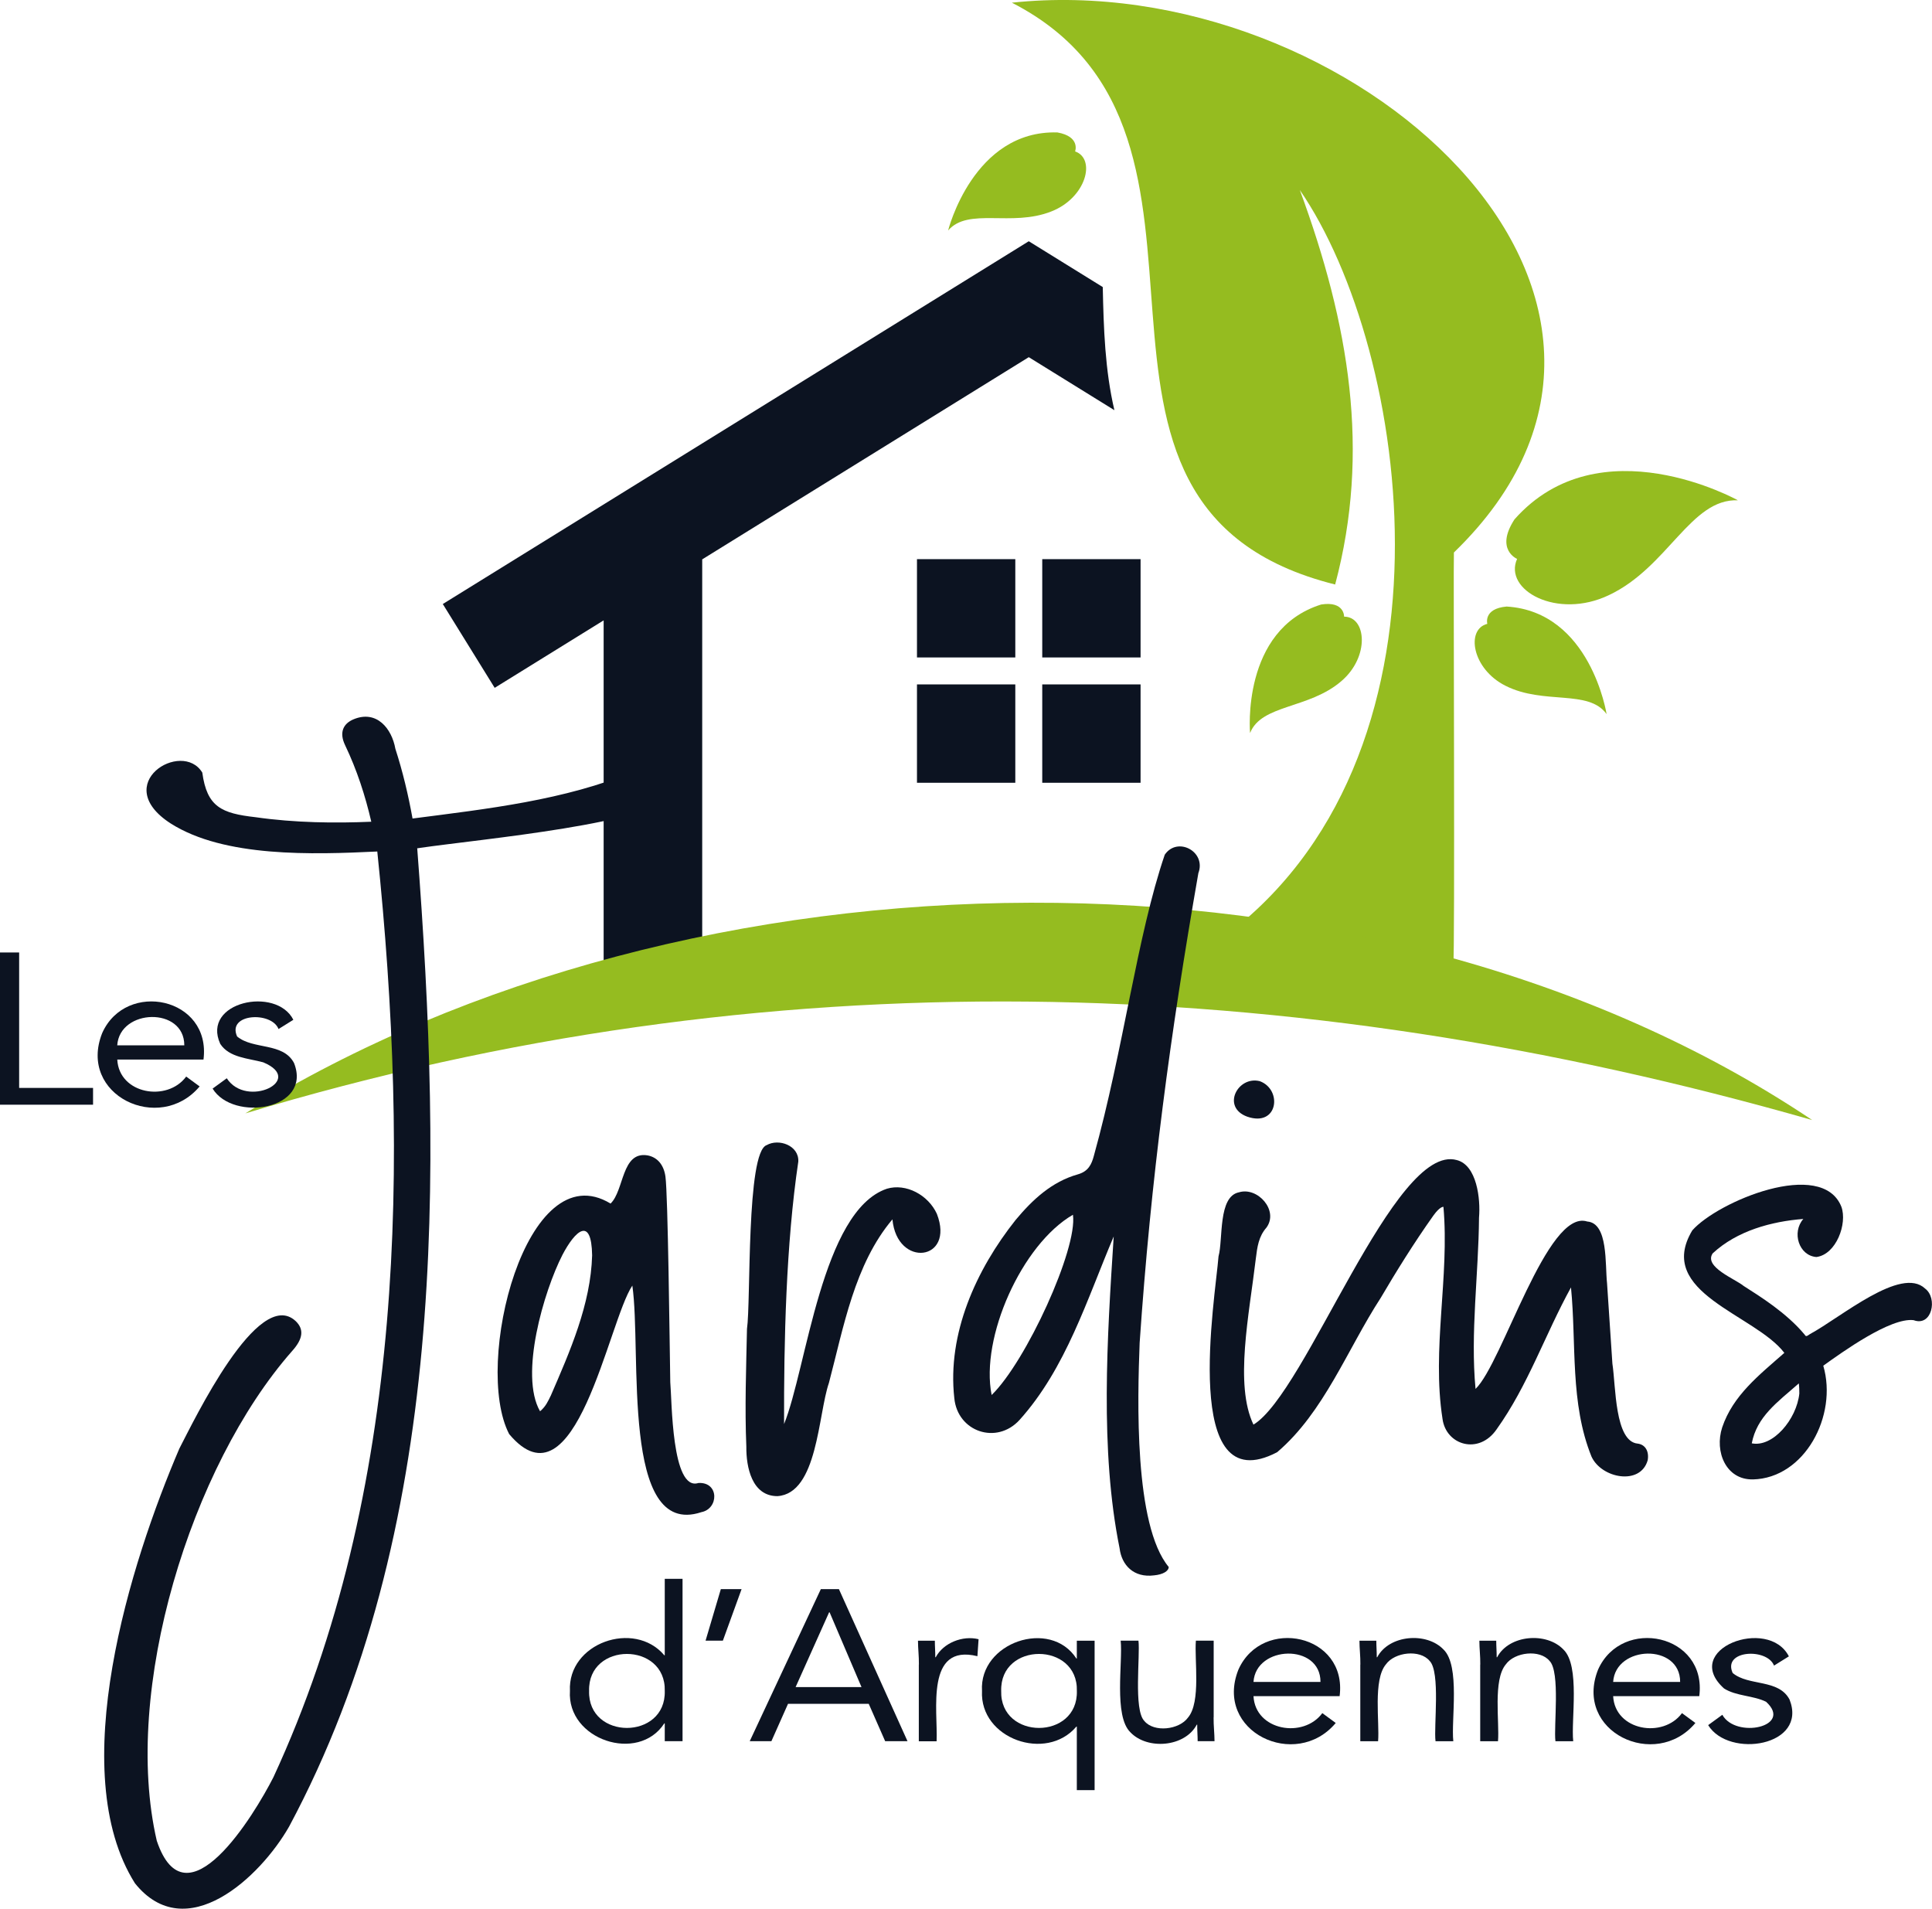
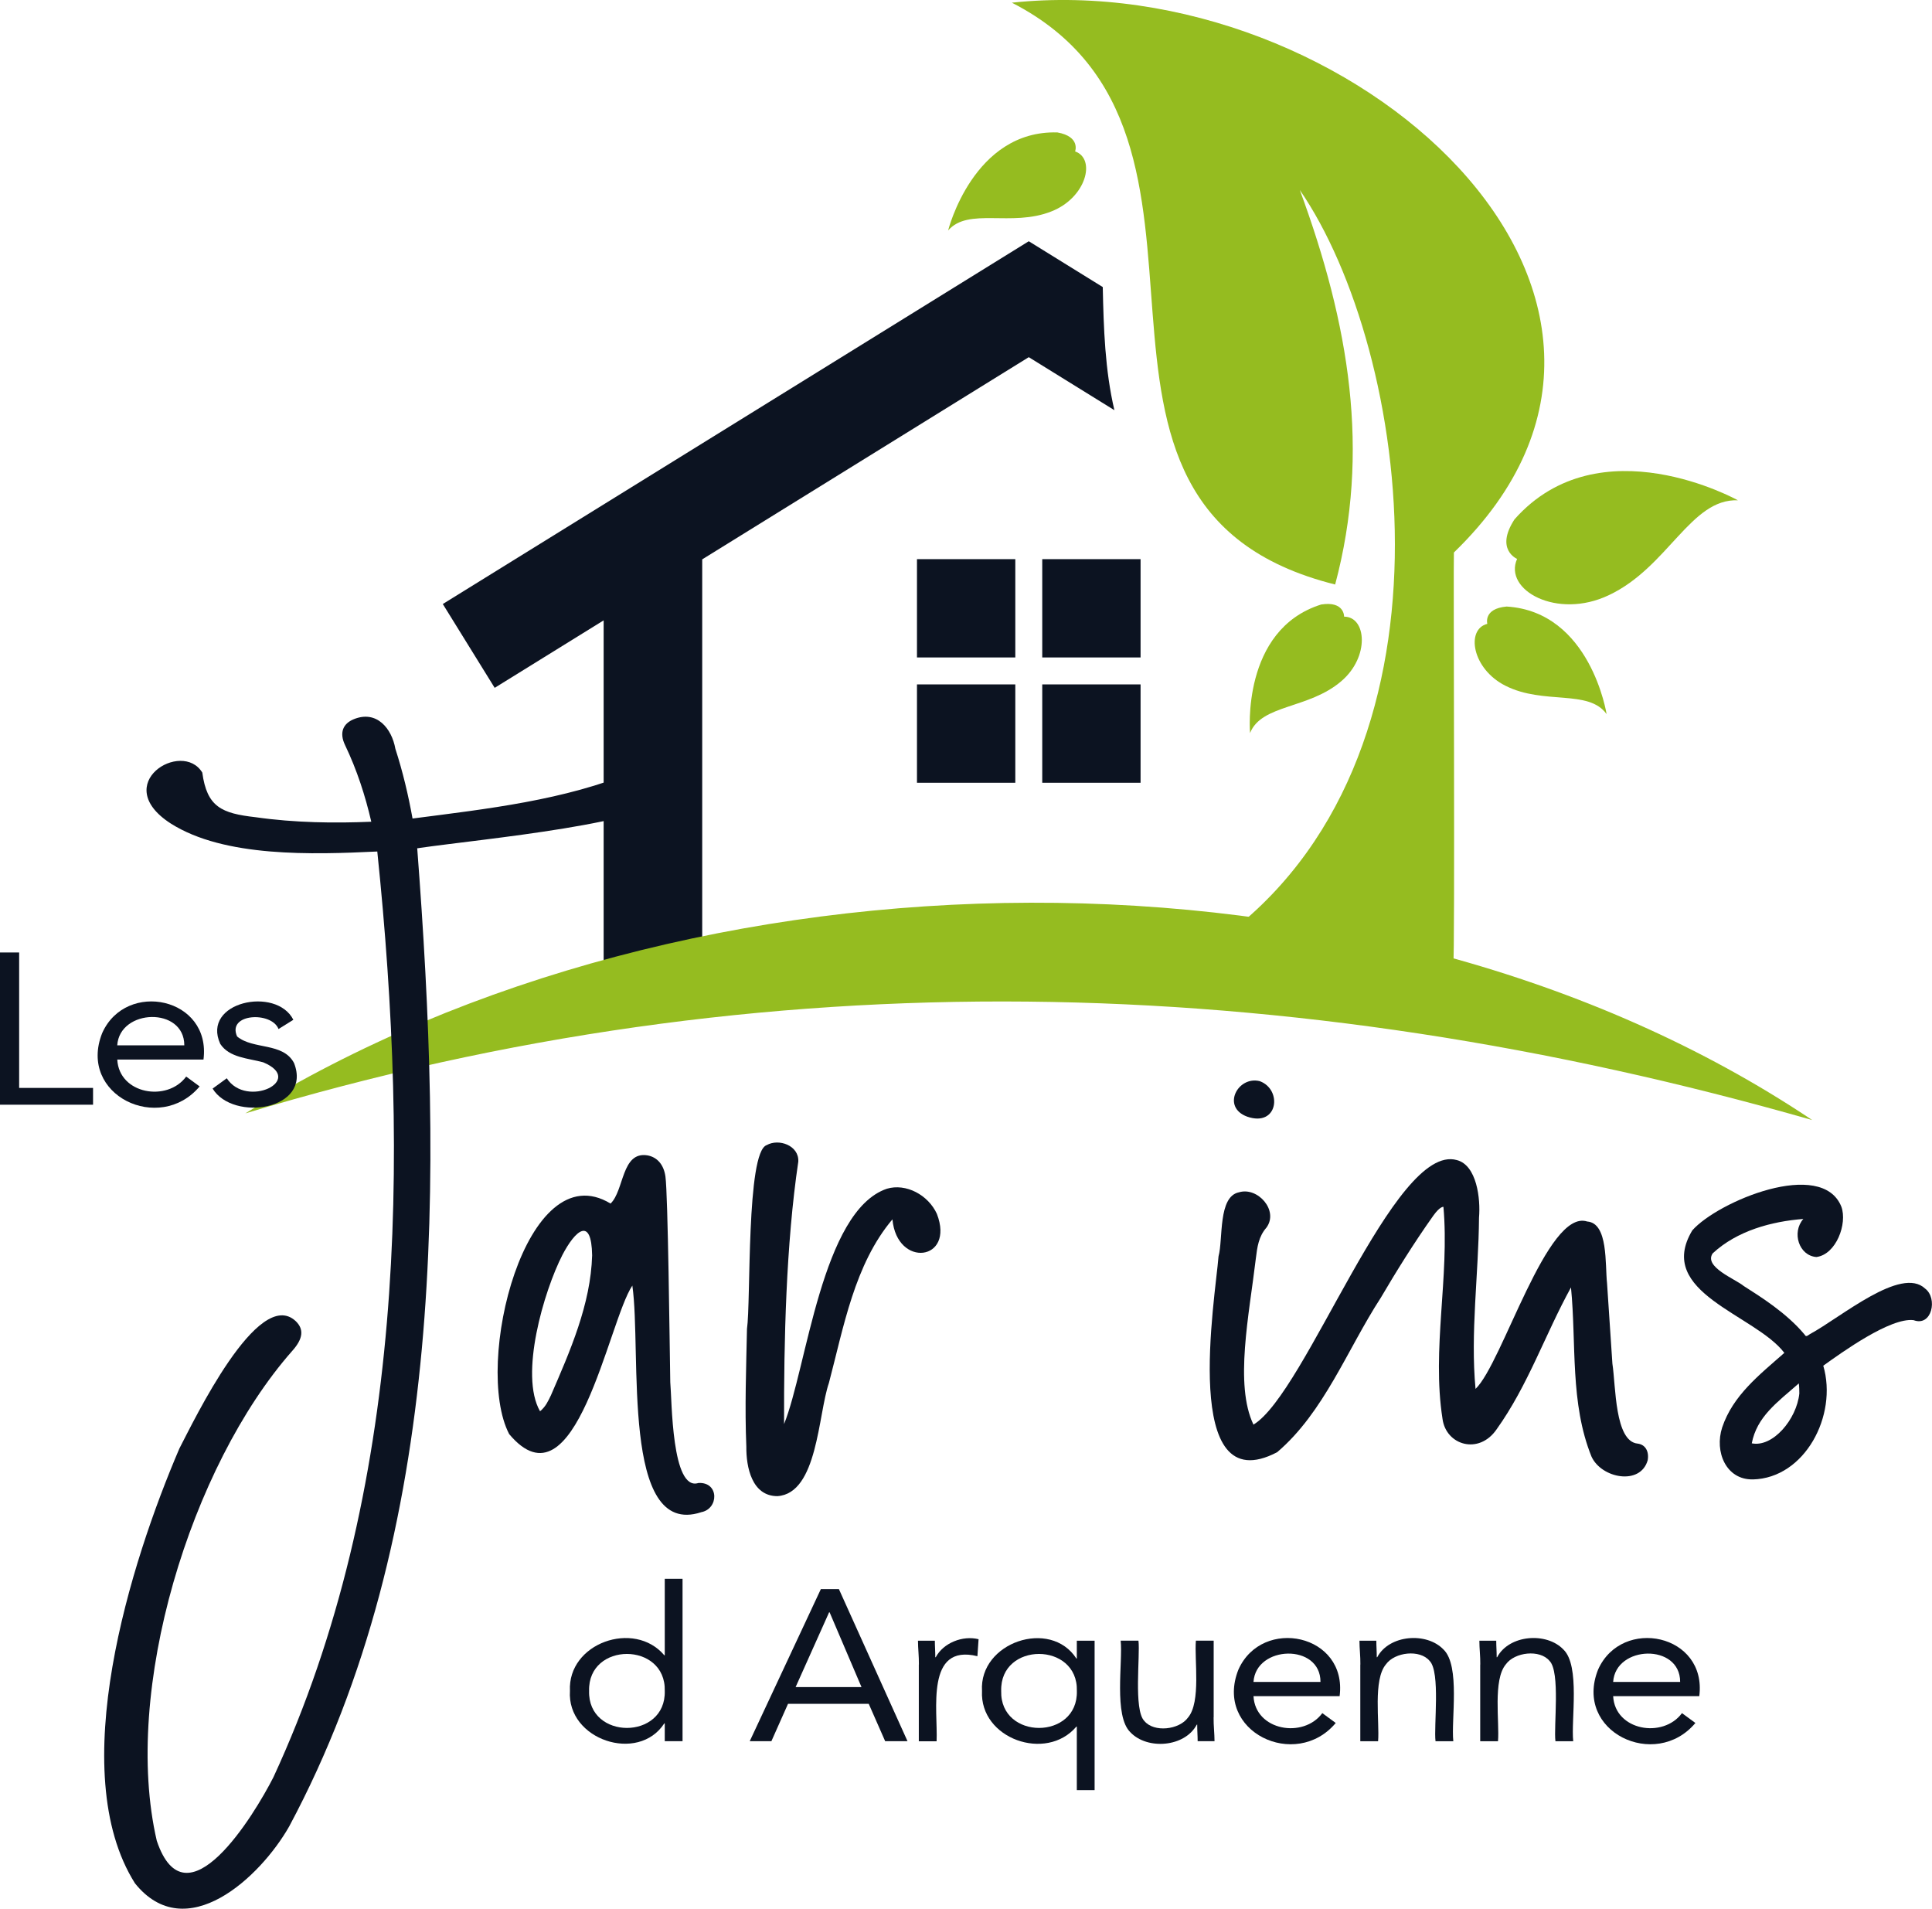
<svg xmlns="http://www.w3.org/2000/svg" id="Calque_1" data-name="Calque 1" viewBox="0 0 483.35 477.49">
  <defs>
    <style> .cls-1 { fill: #95bc20; } .cls-1, .cls-2, .cls-3 { fill-rule: evenodd; } .cls-4, .cls-2 { fill: #0c1321; } .cls-3 { fill: #95bc20; } </style>
  </defs>
  <path class="cls-2" d="M285.35,139.87h-24.6v24.6h24.6v-24.6ZM229.41,195.81h24.6v-24.6h-24.6v24.6ZM229.41,139.87h24.6v24.6h-24.6v-24.6ZM285.35,195.81h-24.6v-24.6h24.6v24.6ZM110.78,151.1l12.98,20.97,27.26-16.88v90.93h24.66v-106.19l81.7-50.58,21.42,13.26c-2.36-10.06-2.69-20.49-2.91-30.8l-18.51-11.46-146.6,90.75Z" />
  <path class="cls-3" d="M363.58,241.24c.46-1.59,0-101.46.16-103.03C430.05,74.08,337.6-8.29,253.15.67c64.65,33.15,2.31,125.91,80.88,145.55,8.87-33.28,3.54-65.11-8.84-98.69,27.57,40.06,42.58,142.63-20.39,187.87,8.28,1.1,50.63,4.38,58.78,5.83" />
  <path class="cls-1" d="M434.79,125.16c-11.8-.51-17.46,16.75-32.3,23.73-12.95,6.17-26.42-1.29-22.94-9.08,0,0-5.59-2.31-.65-9.89,21.32-24.06,55.9-4.76,55.9-4.76" />
  <path class="cls-1" d="M401.94,178.64c-4.49-6.29-15.69-2.25-25.27-7.08-8.41-4.19-10-14.15-4.57-15.5,0,0-1.07-3.81,4.83-4.33,21.02,1.29,25.01,26.91,25.01,26.91" />
  <path class="cls-1" d="M312.75,183.36c2.85-7.19,14.68-5.96,22.82-12.96,7.16-6.1,6.29-16.14.7-16.14,0,0,.12-3.96-5.74-3.04-20.09,6.31-17.79,32.14-17.79,32.14" />
  <path class="cls-1" d="M61.38,278.52c130.25-39.27,260.95-35.85,392,1.67-110.16-73.79-280.77-70.63-392-1.67" />
  <path class="cls-1" d="M237.2,57.66c5.05-5.86,15.83-.81,25.81-4.76,8.76-3.41,11.24-13.18,5.96-15.02,0,0,1.41-3.7-4.42-4.75-21.05-.63-27.35,24.53-27.35,24.53" />
  <path class="cls-4" d="M33.77,471.13c-17.65-27.99-1.1-80.31,11.11-108.78,3.62-6.92,19.7-40.59,29.08-31.88,2.1,2.01,1.95,4.38-.93,7.56-25.31,28.77-42.54,84.82-33.81,122.44,7.29,21.74,24.39-6.46,29.19-15.9,33.04-71.44,33.96-154.53,25.98-231.56-16.19.77-38.26,1.52-51.68-7.01-15.4-9.93,2.84-21.09,7.9-12.73,1.17,8.6,4.81,10.2,13.33,11.16,9.81,1.41,19.95,1.52,28.95,1.13-1.51-6.52-3.58-12.93-6.56-19.16-1.49-3.11-.53-5.37,2.17-6.48,5.75-2.36,9.52,2.34,10.41,7.38,1.86,5.75,3.24,11.58,4.3,17.46,18.61-2.41,38.08-4.55,55.49-11.82,4.5-4.01,13.04-.77,9.83,5.49-4.01,7.51-48.16,11.45-63.63,13.7v.02c-.17.02-.34.03-.52.05,6.22,81.53,7.53,170.83-32.04,244.71-7.22,12.7-25.82,30.1-38.58,14.21" />
  <path class="cls-4" d="M175.4,378.3c-20.18,6.59-14.81-40.18-17.2-56.7-6,8.87-14.21,56.95-30.82,37.14-9.06-17.42,4.24-70.51,25.37-57.66,3.43-3.27,2.71-13.09,9.21-12.06,2.4.43,4.09,2.25,4.52,5.29.63,4.47,1.05,42.02,1.21,51.46.42,4.46.3,27.39,7.04,25.21,5.25-.29,5.11,6.52.67,7.31h0ZM137.78,349.17c4.82-11.13,10.01-22.87,10.36-35.13-.16-9.92-4.25-6.21-7.44-.1-4.64,9.07-10.81,30.04-5.59,39.1,1.42-1.17,2.02-2.55,2.66-3.87" />
  <path class="cls-4" d="M194.51,374.27c-6.41.02-7.85-7.29-7.79-12.37-.41-9.76-.04-19.68.16-29.45,1-6.83-.2-44.26,4.93-45.99,3.01-1.72,8.12.08,7.91,4.12-3.07,20.64-3.62,44.95-3.56,65.66,5.66-13.96,9.42-53.35,25.72-58.87,4.8-1.43,10.36,1.57,12.51,6.29,4.58,11.81-9.99,13.62-11.12,1.37-9.49,11.23-12.22,27.01-15.89,40.92-2.72,7.87-2.81,27.67-12.89,28.32h0Z" />
-   <path class="cls-4" d="M285.12,335.91c2.81-41.03,7.65-77.16,14.69-117.5,2.03-5.38-5.24-9.24-8.41-4.6-6.92,20.28-10.31,48.66-17.75,75.38-.55,2.03-1.34,3.83-3.98,4.58-6.56,1.85-11.36,6.35-15.58,11.41-9.87,12.42-17.15,28.44-15.34,44.57.8,8.42,10.59,11.75,16.32,5.46,11.63-12.93,16.87-30.16,23.56-45.9-1.63,25.17-3.5,53.46,1.47,77.99.52,4.27,3.57,7.43,8.61,6.79,2.24-.2,3.68-1.08,3.68-2.1-8.7-10.46-7.81-41.98-7.27-56.08M248.09,348.97c-2.88-14.38,7.57-37.71,20.34-45.09,1.22,8.49-11.74,36.76-20.34,45.09" />
  <path class="cls-4" d="M398.18,364.42c-5.44-13.43-3.76-28.22-5.15-42.36-6.49,11.78-10.72,24.47-18.61,35.5-4.44,6.46-12.66,3.97-13.53-2.62-2.73-17.48,1.78-35.48.23-53.04,0,0-.84-.17-2.53,2.2-4.87,6.85-9.4,14.17-13.16,20.57-8.36,12.87-14.17,28.61-25.91,38.61-24.24,12.69-15.48-38.54-14.67-48.99,1.18-4.28-.17-14.99,5.13-16.03,4.64-1.41,9.99,4.52,6.87,8.82-1.99,2.26-2.31,4.9-2.66,7.7-1.68,14.15-5.38,31.58-.6,41.6,13.19-7.94,35.22-70.6,50.87-66.18,5.02,1.28,5.97,9.72,5.56,14.39-.11,14.18-2.19,28.9-.87,42.85,6.74-6.4,17.91-45.15,27.94-41.87,5.29.39,4.44,10.72,4.96,15.44.44,6.71.88,13.41,1.34,20.12.87,5.62.56,19.48,6.34,20,1.88.24,2.88,1.91,2.49,4.16-1.81,6.39-11.52,4.55-14.04-.87M312.03,279.34c-6.51-2.36-2.39-10.26,3.14-8.88,5.72,2.1,4.6,11.56-3.14,8.88h0Z" />
  <path class="cls-4" d="M438.54,370.08c-6.69.15-9.67-6.89-7.68-13.01,2.7-7.99,9.17-13.03,15.55-18.64-7.35-9.65-32.41-15.03-23.03-30.64,6.35-7.22,32.43-18.15,37.3-5.91,1.53,4.21-1.28,11.93-6.25,12.57-4.39-.33-6.22-6.17-3.27-9.52-7.95.61-16.59,2.95-22.68,8.61-2.3,3.39,5.7,6.43,7.75,8.15,4.13,2.64,10.67,6.69,15.21,12.12.36.56.46.57,1.38-.08,7.74-4.18,22.79-17.09,28.81-11.38,3.2,2.39,1.71,9.61-2.88,7.9-5.8-.72-17.92,8.04-22.6,11.39,3.66,12.49-4.66,28.15-17.62,28.45h0ZM450.16,348.59c-.01-.79-.02-1.73-.13-2.52-5.46,4.78-10.48,8.32-11.77,14.99,5.27,1.06,11.23-6.01,11.9-12.47" />
  <path class="cls-4" d="M166.31,431.11h-.11c-6.52,10.07-24.41,4.1-23.61-8.11-.61-11.97,16.07-17.84,23.61-8.92h.11v-19.13h4.45v40.62h-4.45v-4.46ZM166.31,423c.33-12.34-19.27-12.34-18.93,0-.34,12.34,19.27,12.34,18.93,0" />
-   <polygon class="cls-4" points="180.85 410.42 176.52 410.42 180.34 397.53 185.53 397.53 180.85 410.42" />
  <path class="cls-4" d="M205.37,397.53h4.51l17.16,38.04h-5.59l-4.11-9.35h-20.19l-4.16,9.35h-5.42l17.79-38.04ZM207.54,403.33h-.11l-8.38,18.7h16.48l-7.98-18.7Z" />
  <path class="cls-4" d="M229.89,416.39c.03-2.04-.23-4.08-.23-5.96h4.22c0,1.39.12,2.73.11,4.14h.11c1.91-3.59,6.74-5.51,10.72-4.51l-.29,4.25c-13.06-3.21-9.87,13.59-10.21,21.28h-4.45v-19.18Z" />
  <path class="cls-4" d="M273.85,447.82h-4.45v-15.9h-.11c-7.54,8.92-24.22,3.05-23.61-8.92-.75-12.15,17.09-18.2,23.61-8.11h.11v-4.46h4.45v37.4ZM269.41,423c.33-12.34-19.27-12.34-18.93,0-.33,12.34,19.27,12.34,18.93,0" />
  <path class="cls-4" d="M303.62,429.61c-.03,2.04.23,4.08.23,5.96h-4.22c0-1.39-.12-2.73-.11-4.14h-.11c-2.98,5.64-12.36,6.37-16.59,1.93-4.25-4.07-1.87-17.71-2.45-22.94h4.45c.47,3.65-1.27,17.33,1.48,20.1,2.41,2.93,8.72,2.21,10.92-.86,3.29-3.88,1.56-14.52,1.97-19.24h4.45v19.18Z" />
  <path class="cls-4" d="M334.18,431.01c-10.02,11.95-30.53,2.2-24.35-13.35,5.96-13.34,27.3-8.89,25.32,6.64h-21.55c.46,8.65,12.49,10.68,17.22,4.25l3.36,2.47ZM330.36,420.74c.02-9.69-16.15-9.19-16.76,0h16.76Z" />
  <path class="cls-4" d="M340.34,416.39c.03-2.04-.23-4.08-.23-5.96h4.22c0,1.39.12,2.73.11,4.14h.11c2.98-5.64,12.36-6.37,16.59-1.93,4.24,4.07,1.87,17.71,2.45,22.94h-4.45c-.47-3.65,1.27-17.33-1.48-20.1-2.42-2.93-8.72-2.21-10.92.86-3.29,3.88-1.56,14.52-1.97,19.24h-4.45v-19.18Z" />
  <path class="cls-4" d="M370.34,416.39c.03-2.04-.23-4.08-.23-5.96h4.22c0,1.39.12,2.73.11,4.14h.11c2.98-5.64,12.36-6.37,16.59-1.93,4.24,4.07,1.87,17.71,2.45,22.94h-4.45c-.47-3.65,1.27-17.33-1.48-20.1-2.42-2.93-8.72-2.21-10.92.86-3.29,3.88-1.56,14.52-1.97,19.24h-4.45v-19.18Z" />
  <path class="cls-4" d="M424.16,431.01c-10.02,11.95-30.53,2.2-24.35-13.35,5.96-13.34,27.3-8.89,25.32,6.64h-21.55c.46,8.65,12.49,10.68,17.22,4.25l3.36,2.47ZM420.34,420.74c.02-9.69-16.15-9.19-16.76,0h16.76Z" />
-   <path class="cls-4" d="M430.89,428.96c3.35,6.08,17.8,3.01,10.95-3.25-3.22-1.59-7.49-1.39-10.52-3.33-10.89-9.83,11.1-18.08,16.22-8.03l-3.71,2.31c-1.74-4.47-12.95-3.91-10.35,1.85,4,3.35,11.48,1.42,14.23,6.64,4.61,11.72-15.23,14.79-20.36,6.4l3.54-2.58Z" />
  <polygon class="cls-4" points="0 238.27 4.79 238.27 4.79 272.15 23.28 272.15 23.28 276.35 0 276.35 0 238.27" />
  <path class="cls-4" d="M49.94,271.78c-10.03,11.96-30.56,2.2-24.37-13.36,5.97-13.35,27.32-8.9,25.34,6.64h-21.57c.46,8.66,12.51,10.69,17.24,4.25l3.37,2.47ZM46.11,261.5c.01-9.7-16.17-9.2-16.78,0h16.78Z" />
  <path class="cls-4" d="M56.73,269.73c4.95,7.66,19.75.46,9.13-3.98-3.72-1.03-8.49-1.13-10.76-4.62-4.78-10.51,14.02-14.5,18.29-6.02l-3.71,2.31c-1.74-4.48-12.96-3.92-10.36,1.86,4,3.35,11.49,1.42,14.24,6.64,4.62,11.73-15.24,14.8-20.37,6.4l3.54-2.58Z" />
</svg>